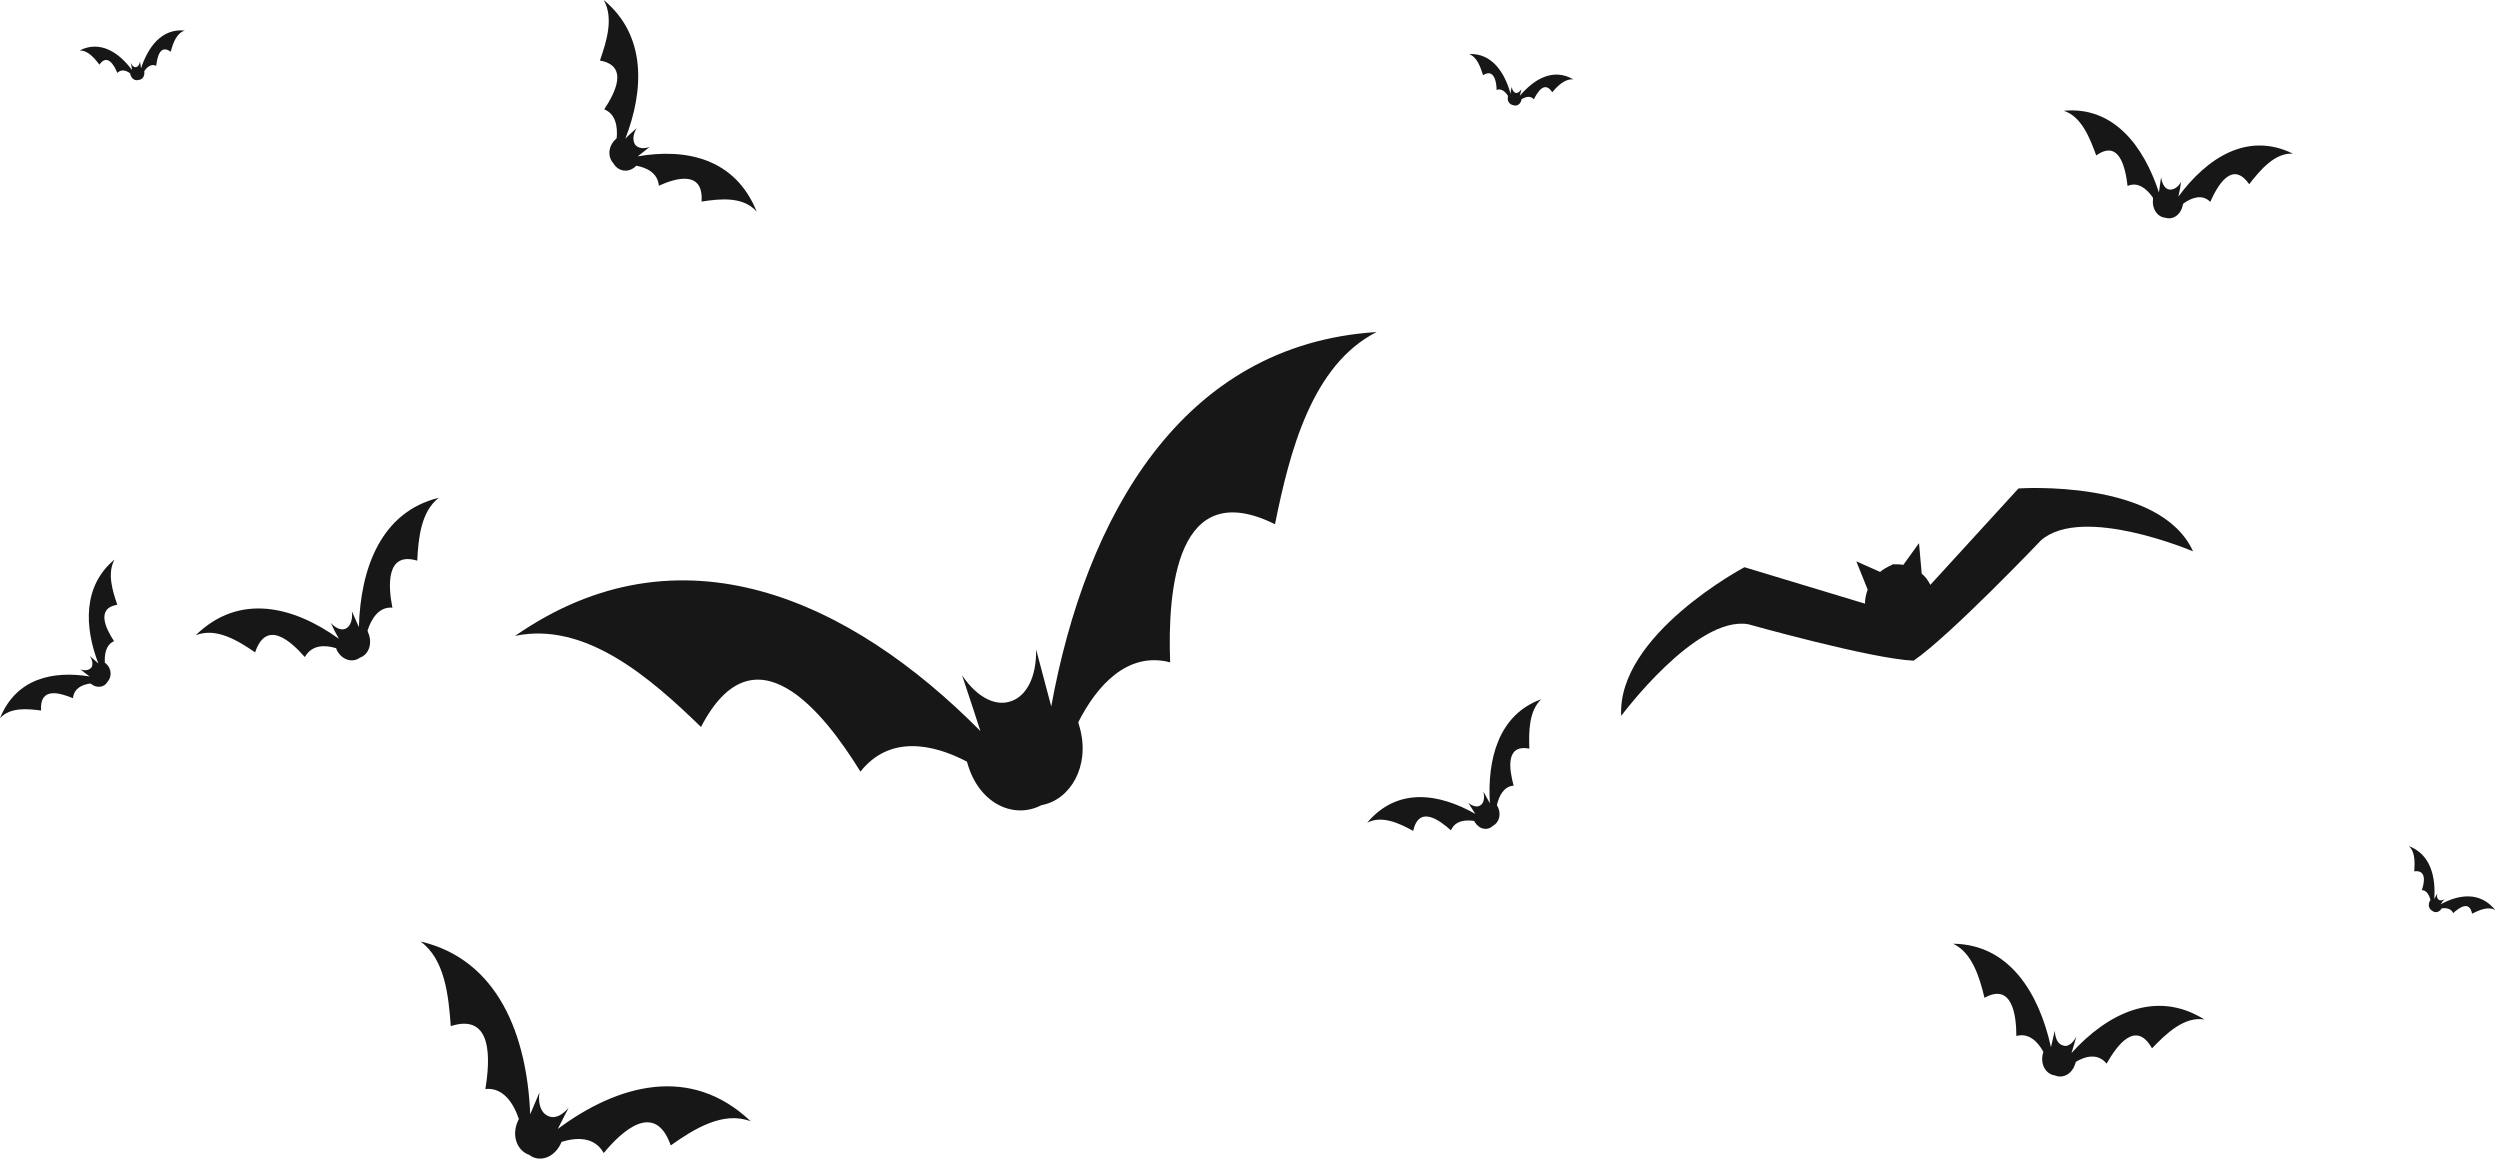
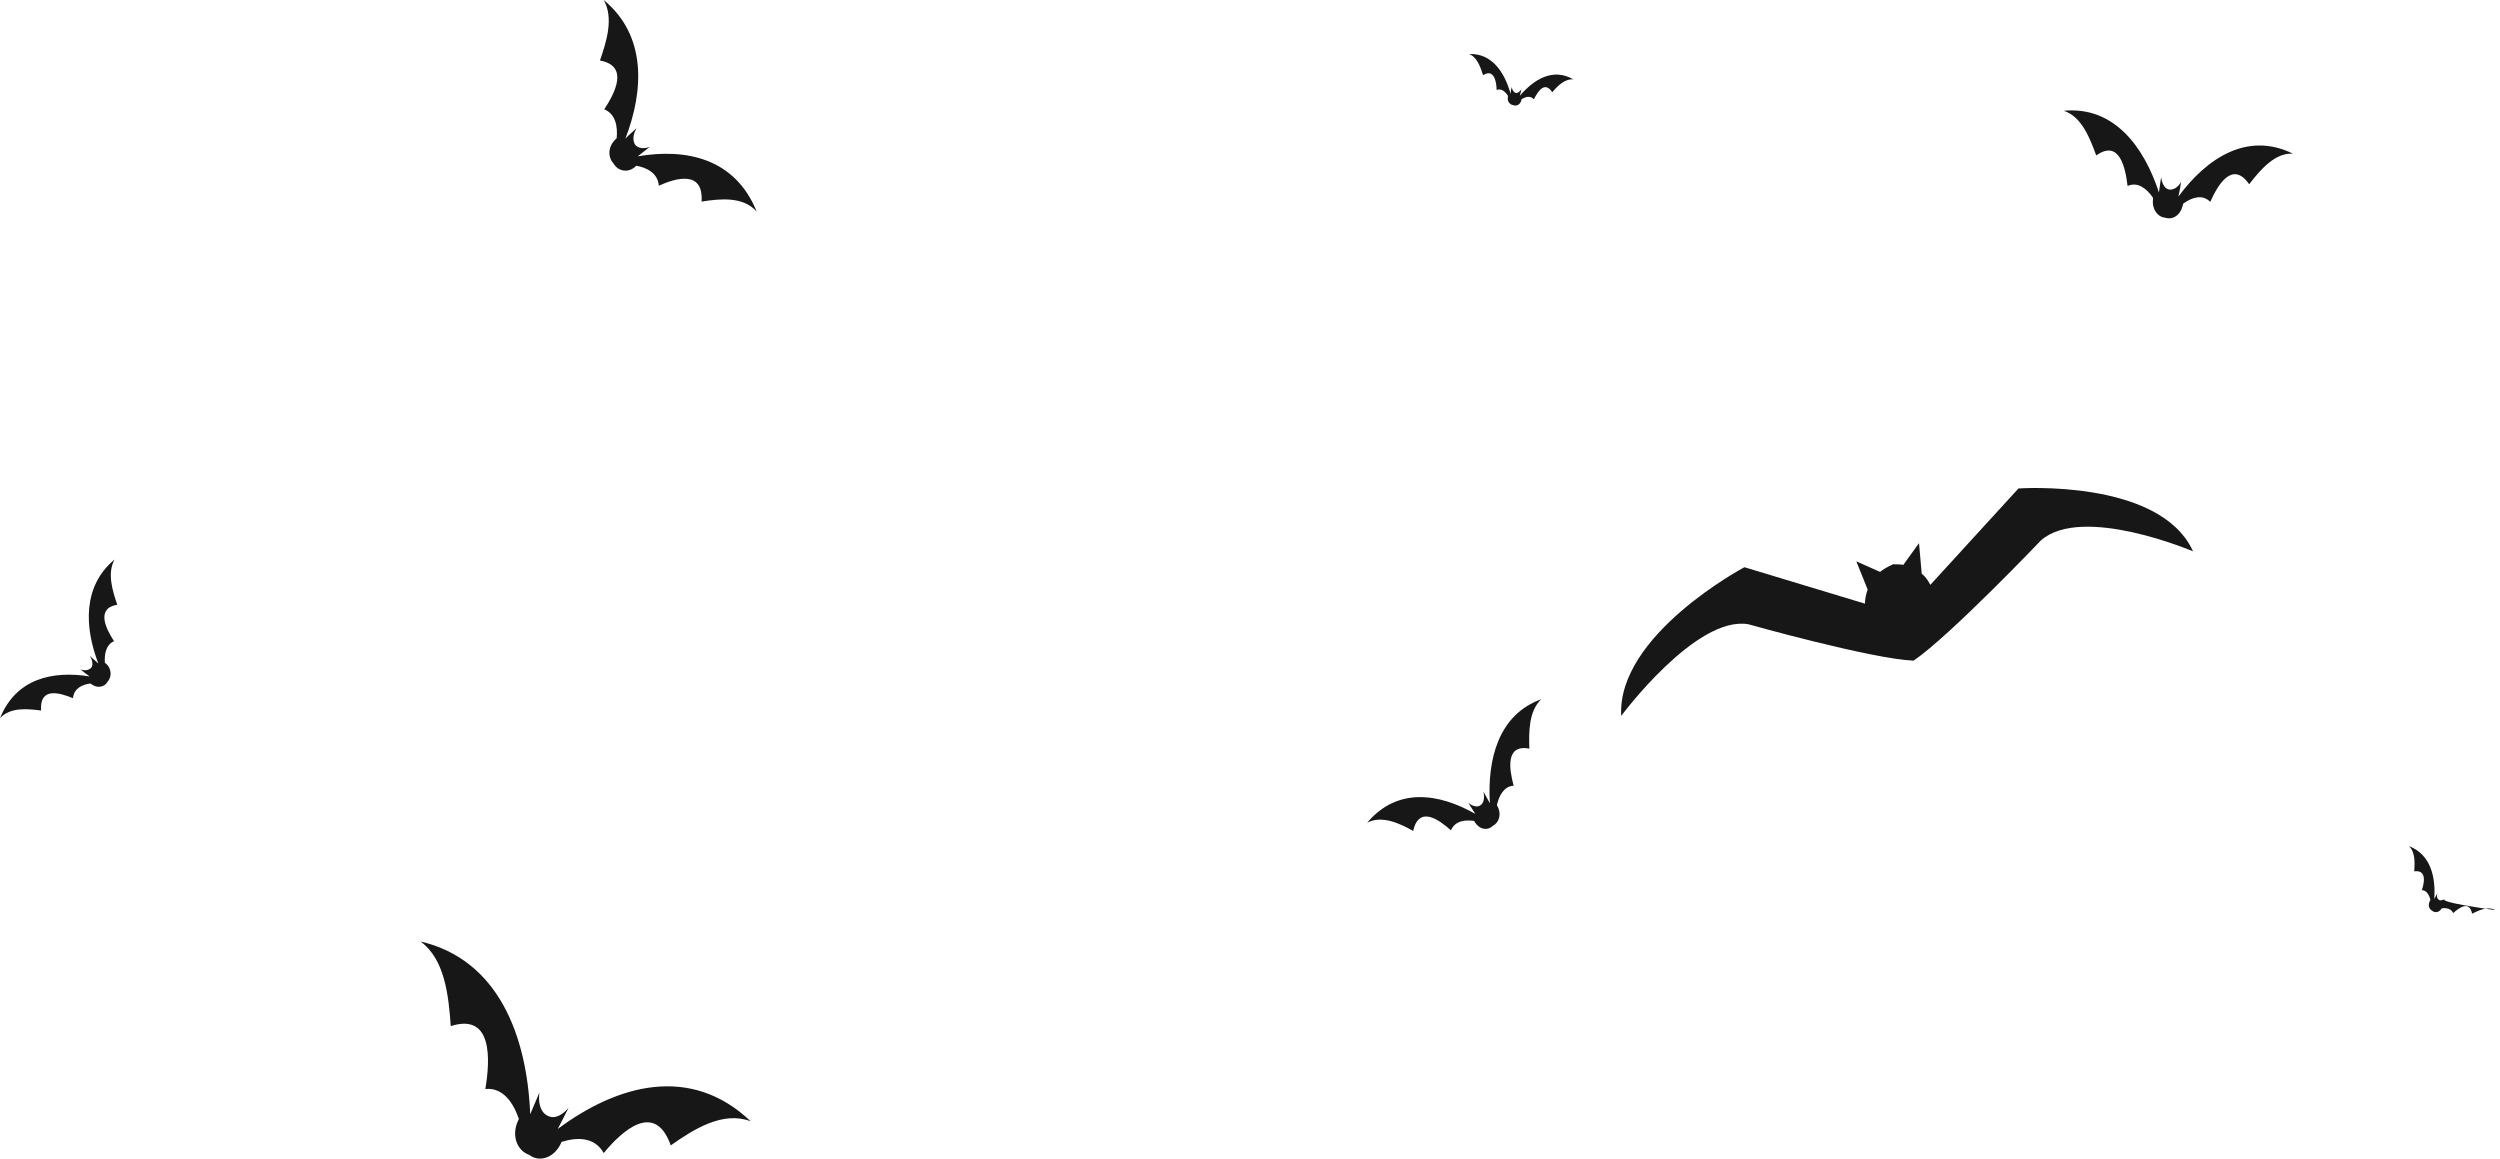
<svg xmlns="http://www.w3.org/2000/svg" width="384" height="178" viewBox="0 0 384 178" fill="none">
  <path d="M290.443 86.853C290.36 86.853 290.277 86.944 290.194 86.944C289.695 87.215 289.197 87.485 288.782 87.846L285.129 86.222L286.873 90.554C286.624 91.277 286.458 91.999 286.458 92.721L267.945 87.124C267.945 87.124 248.352 97.505 249.017 109.962C249.017 109.962 260.473 94.526 268.526 95.88C268.526 95.88 287.454 101.206 293.929 101.477C299.492 97.686 313.522 82.972 313.522 82.972C319.914 77.465 336.85 84.687 336.85 84.687C331.786 73.493 310.035 75.028 310.035 75.028L296.503 89.832C296.171 89.2 295.756 88.569 295.175 88.117L294.76 83.423L292.352 86.763C291.854 86.673 291.273 86.673 290.692 86.673C290.692 86.763 290.526 86.763 290.443 86.853Z" fill="#171717" />
  <path d="M333.189 29.111C332.607 29.021 332.109 28.389 331.943 27.215C331.86 27.938 331.694 28.84 331.611 29.562C329.287 22.431 324.638 16.293 317 17.015C319.74 17.918 320.985 21.167 321.981 23.875C325.551 21.348 326.464 25.771 326.796 28.569C328.374 27.847 329.785 29.021 330.698 30.375V30.646C330.532 32.18 331.445 33.354 332.607 33.444C333.687 33.805 334.932 33.083 335.264 31.548L335.347 31.277C336.592 30.375 338.253 29.743 339.498 31.007C340.66 28.389 342.902 24.598 345.475 28.299C347.219 26.042 349.46 23.424 352.2 23.605C345.226 20.174 339 24.236 334.6 30.194C334.766 29.472 334.932 28.569 335.015 27.938C334.517 28.84 333.77 29.201 333.189 29.111Z" fill="#171717" />
-   <path d="M316.853 160.574C316.189 160.393 315.69 159.671 315.607 158.317C315.441 159.129 315.192 160.122 315.026 160.844C313.2 152.54 308.634 145.047 300 144.957C302.906 146.311 304.068 150.102 304.815 153.262C309.049 150.915 309.713 155.88 309.713 159.129C311.623 158.588 313.034 160.032 313.864 161.567L313.781 161.837C313.366 163.553 314.279 164.997 315.607 165.177C316.853 165.719 318.264 164.997 318.762 163.372L318.845 163.101C320.339 162.199 322.249 161.747 323.577 163.372C325.155 160.574 328.06 156.602 330.551 161.025C332.709 158.768 335.532 156.06 338.604 156.602C331.132 151.908 323.66 155.699 318.181 161.747C318.43 161.025 318.679 160.032 318.928 159.22C318.264 160.483 317.434 160.844 316.853 160.574Z" fill="#171717" />
-   <path d="M374.566 138.172C374.317 137.991 374.234 137.63 374.4 137.179C374.234 137.449 374.068 137.81 373.902 138.081C374.151 134.651 373.321 131.221 370 129.957C370.996 130.86 370.913 132.485 370.83 133.839C372.74 133.568 372.408 135.554 371.992 136.727C372.74 136.727 373.155 137.54 373.321 138.262L373.238 138.352C372.906 138.984 373.072 139.616 373.57 139.887C373.985 140.248 374.649 140.157 374.981 139.616L375.064 139.526C375.728 139.435 376.475 139.526 376.808 140.248C377.721 139.435 379.298 138.262 379.713 140.338C380.792 139.796 382.204 139.165 383.283 139.796C380.958 136.908 377.721 137.359 374.898 138.894C375.064 138.623 375.313 138.262 375.479 138.081C375.147 138.352 374.732 138.352 374.566 138.172Z" fill="#171717" />
+   <path d="M374.566 138.172C374.317 137.991 374.234 137.63 374.4 137.179C374.234 137.449 374.068 137.81 373.902 138.081C374.151 134.651 373.321 131.221 370 129.957C370.996 130.86 370.913 132.485 370.83 133.839C372.74 133.568 372.408 135.554 371.992 136.727C372.74 136.727 373.155 137.54 373.321 138.262L373.238 138.352C372.906 138.984 373.072 139.616 373.57 139.887C373.985 140.248 374.649 140.157 374.981 139.616L375.064 139.526C375.728 139.435 376.475 139.526 376.808 140.248C377.721 139.435 379.298 138.262 379.713 140.338C380.792 139.796 382.204 139.165 383.283 139.796C375.064 138.623 375.313 138.262 375.479 138.081C375.147 138.352 374.732 138.352 374.566 138.172Z" fill="#171717" />
  <path d="M232.783 14.262C232.534 14.172 232.285 13.901 232.202 13.36C232.119 13.631 232.036 14.082 232.036 14.443C231.123 11.103 229.13 8.124 225.644 8.305C226.889 8.756 227.387 10.291 227.802 11.554C229.462 10.471 229.877 12.547 229.877 13.811C230.625 13.54 231.206 14.082 231.621 14.714V14.804C231.455 15.526 231.87 16.068 232.451 16.158C232.949 16.339 233.53 16.068 233.696 15.346V15.255C234.277 14.894 235.025 14.623 235.606 15.255C236.187 14.082 237.266 12.367 238.428 14.172C239.259 13.179 240.338 12.096 241.666 12.186C238.511 10.381 235.606 12.186 233.447 14.714C233.53 14.443 233.613 13.992 233.696 13.721C233.364 14.172 233.032 14.353 232.783 14.262Z" fill="#171717" />
-   <path d="M155.327 107.692C153.169 108.504 150.263 107.421 147.772 103.72C148.603 106.247 149.765 109.678 150.595 112.295C130.588 92.075 104.437 80.069 79.116 97.672C89.909 95.415 99.871 104.081 107.675 111.664C115.81 95.957 126.437 109.226 132.165 118.524C136.565 112.927 143.206 114.191 148.52 116.989L148.769 117.802C150.678 123.579 155.825 125.836 159.976 123.669C164.459 122.857 167.448 117.621 165.87 111.844L165.621 110.941C168.444 105.345 173.176 100.019 179.734 101.734C179.319 90.45 180.731 73.028 195.84 80.521C198.081 69.417 201.485 56.057 211.447 51.002C181.478 52.898 166.784 79.347 161.47 108.504C160.806 105.886 159.81 102.366 159.146 99.748C159.229 104.261 157.485 106.97 155.327 107.692Z" fill="#171717" />
  <path d="M97.547 22.206C97.215 21.665 97.132 20.762 97.796 19.679C97.297 20.13 96.55 20.762 96.052 21.304C98.958 13.811 99.29 5.416 92.731 0C94.309 2.798 93.147 6.409 92.15 9.298C96.633 10.11 94.475 14.263 92.814 16.79C94.558 17.512 94.89 19.408 94.724 21.213L94.558 21.394C93.396 22.477 93.313 24.102 94.226 25.095C94.89 26.268 96.384 26.63 97.547 25.637L97.713 25.456C99.29 25.727 101.033 26.539 101.199 28.525C103.773 27.352 108.09 26.088 107.758 30.962C110.663 30.511 114.15 30.15 116.226 32.497C112.905 24.282 105.35 22.748 97.962 24.012C98.543 23.56 99.207 23.019 99.788 22.567C98.792 22.928 97.962 22.748 97.547 22.206Z" fill="#171717" />
-   <path d="M53.215 96.498C52.634 96.859 51.721 96.678 50.807 95.685C51.139 96.408 51.638 97.4 52.053 98.123C45.162 93.158 36.777 90.991 30.053 97.581C33.207 96.317 36.528 98.394 39.185 100.199C40.928 95.053 44.664 98.484 46.822 100.921C47.902 99.025 49.894 99.025 51.638 99.567L51.721 99.838C52.551 101.463 54.211 101.824 55.29 101.011C56.619 100.56 57.283 98.845 56.536 97.13L56.453 96.859C57.034 95.053 58.196 93.158 60.271 93.338C59.607 89.998 59.275 84.672 64.09 86.117C64.256 82.687 64.671 78.534 67.411 76.458C58.528 78.624 55.373 87.29 55.124 96.317C54.792 95.595 54.377 94.602 54.045 93.88C54.211 95.234 53.796 96.137 53.215 96.498Z" fill="#171717" />
  <path d="M227.434 123.658C227.019 124.019 226.272 123.928 225.524 123.297C225.856 123.838 226.272 124.47 226.604 125.012C221.041 121.852 214.649 120.859 210 126.366C212.241 125.192 214.981 126.456 217.057 127.63C217.97 123.658 221.041 125.914 222.868 127.539C223.532 126.005 225.109 125.914 226.438 126.095L226.521 126.275C227.268 127.449 228.513 127.63 229.343 126.817C230.256 126.366 230.672 125.012 230.007 123.838L229.924 123.658C230.256 122.213 231.004 120.769 232.498 120.679C231.834 118.242 231.17 114.27 234.905 114.992C234.822 112.374 234.822 109.215 236.732 107.409C230.173 109.756 228.43 116.617 228.845 123.387C228.513 122.845 228.181 122.123 227.849 121.581C228.098 122.665 227.849 123.387 227.434 123.658Z" fill="#171717" />
  <path d="M14.03 102.547C13.698 102.908 13.117 103.088 12.37 102.817C12.785 103.178 13.366 103.63 13.781 103.901C8.136 102.998 2.491 104.171 0 110.31C1.577 108.595 4.234 108.865 6.309 109.136C6.06 105.435 9.215 106.428 11.207 107.241C11.373 105.706 12.619 105.164 13.864 104.984L14.03 105.074C14.943 105.796 16.106 105.525 16.521 104.713C17.185 103.991 17.185 102.727 16.272 101.915L16.106 101.824C16.023 100.47 16.272 99.026 17.517 98.484C16.272 96.589 14.694 93.429 18.015 92.888C17.268 90.721 16.438 88.013 17.6 85.937C12.702 89.999 12.951 96.318 15.109 101.915C14.694 101.554 14.196 101.102 13.781 100.741C14.279 101.463 14.279 102.186 14.03 102.547Z" fill="#171717" />
  <path d="M84.015 171.331C83.184 170.88 82.603 169.706 82.852 167.811C82.437 168.804 81.856 170.158 81.441 171.151C80.943 159.054 76.543 147.41 64.588 144.611C68.324 147.319 68.905 152.916 69.237 157.61C75.713 155.534 75.298 162.755 74.551 167.269C77.29 166.998 78.868 169.435 79.698 171.873L79.532 172.234C78.535 174.491 79.449 176.747 81.275 177.379C82.769 178.553 85.011 177.921 86.09 175.754L86.256 175.393C88.581 174.671 91.32 174.581 92.732 177.108C95.554 173.678 100.618 169.074 103.026 175.935C106.596 173.407 111.079 170.609 115.313 172.234C106.098 163.478 94.89 166.547 85.675 173.407C86.173 172.414 86.837 171.151 87.335 170.158C86.09 171.602 84.928 171.873 84.015 171.331Z" fill="#171717" />
-   <path d="M20.921 10.291C20.672 10.381 20.339 10.201 20.09 9.659C20.173 9.93 20.256 10.381 20.256 10.742C18.264 8.034 15.358 6.138 12.204 7.763C13.449 7.673 14.528 8.937 15.275 9.93C16.438 8.215 17.517 9.93 18.015 11.194C18.679 10.562 19.426 10.832 20.007 11.284V11.374C20.173 12.096 20.755 12.457 21.253 12.277C21.834 12.277 22.249 11.735 22.166 11.013V10.923C22.581 10.291 23.245 9.749 23.992 10.11C24.158 8.756 24.573 6.77 26.234 7.944C26.566 6.59 27.147 5.055 28.392 4.694C24.822 4.333 22.747 7.222 21.668 10.471C21.585 10.201 21.585 9.749 21.502 9.478C21.419 9.93 21.17 10.291 20.921 10.291Z" fill="#171717" />
</svg>